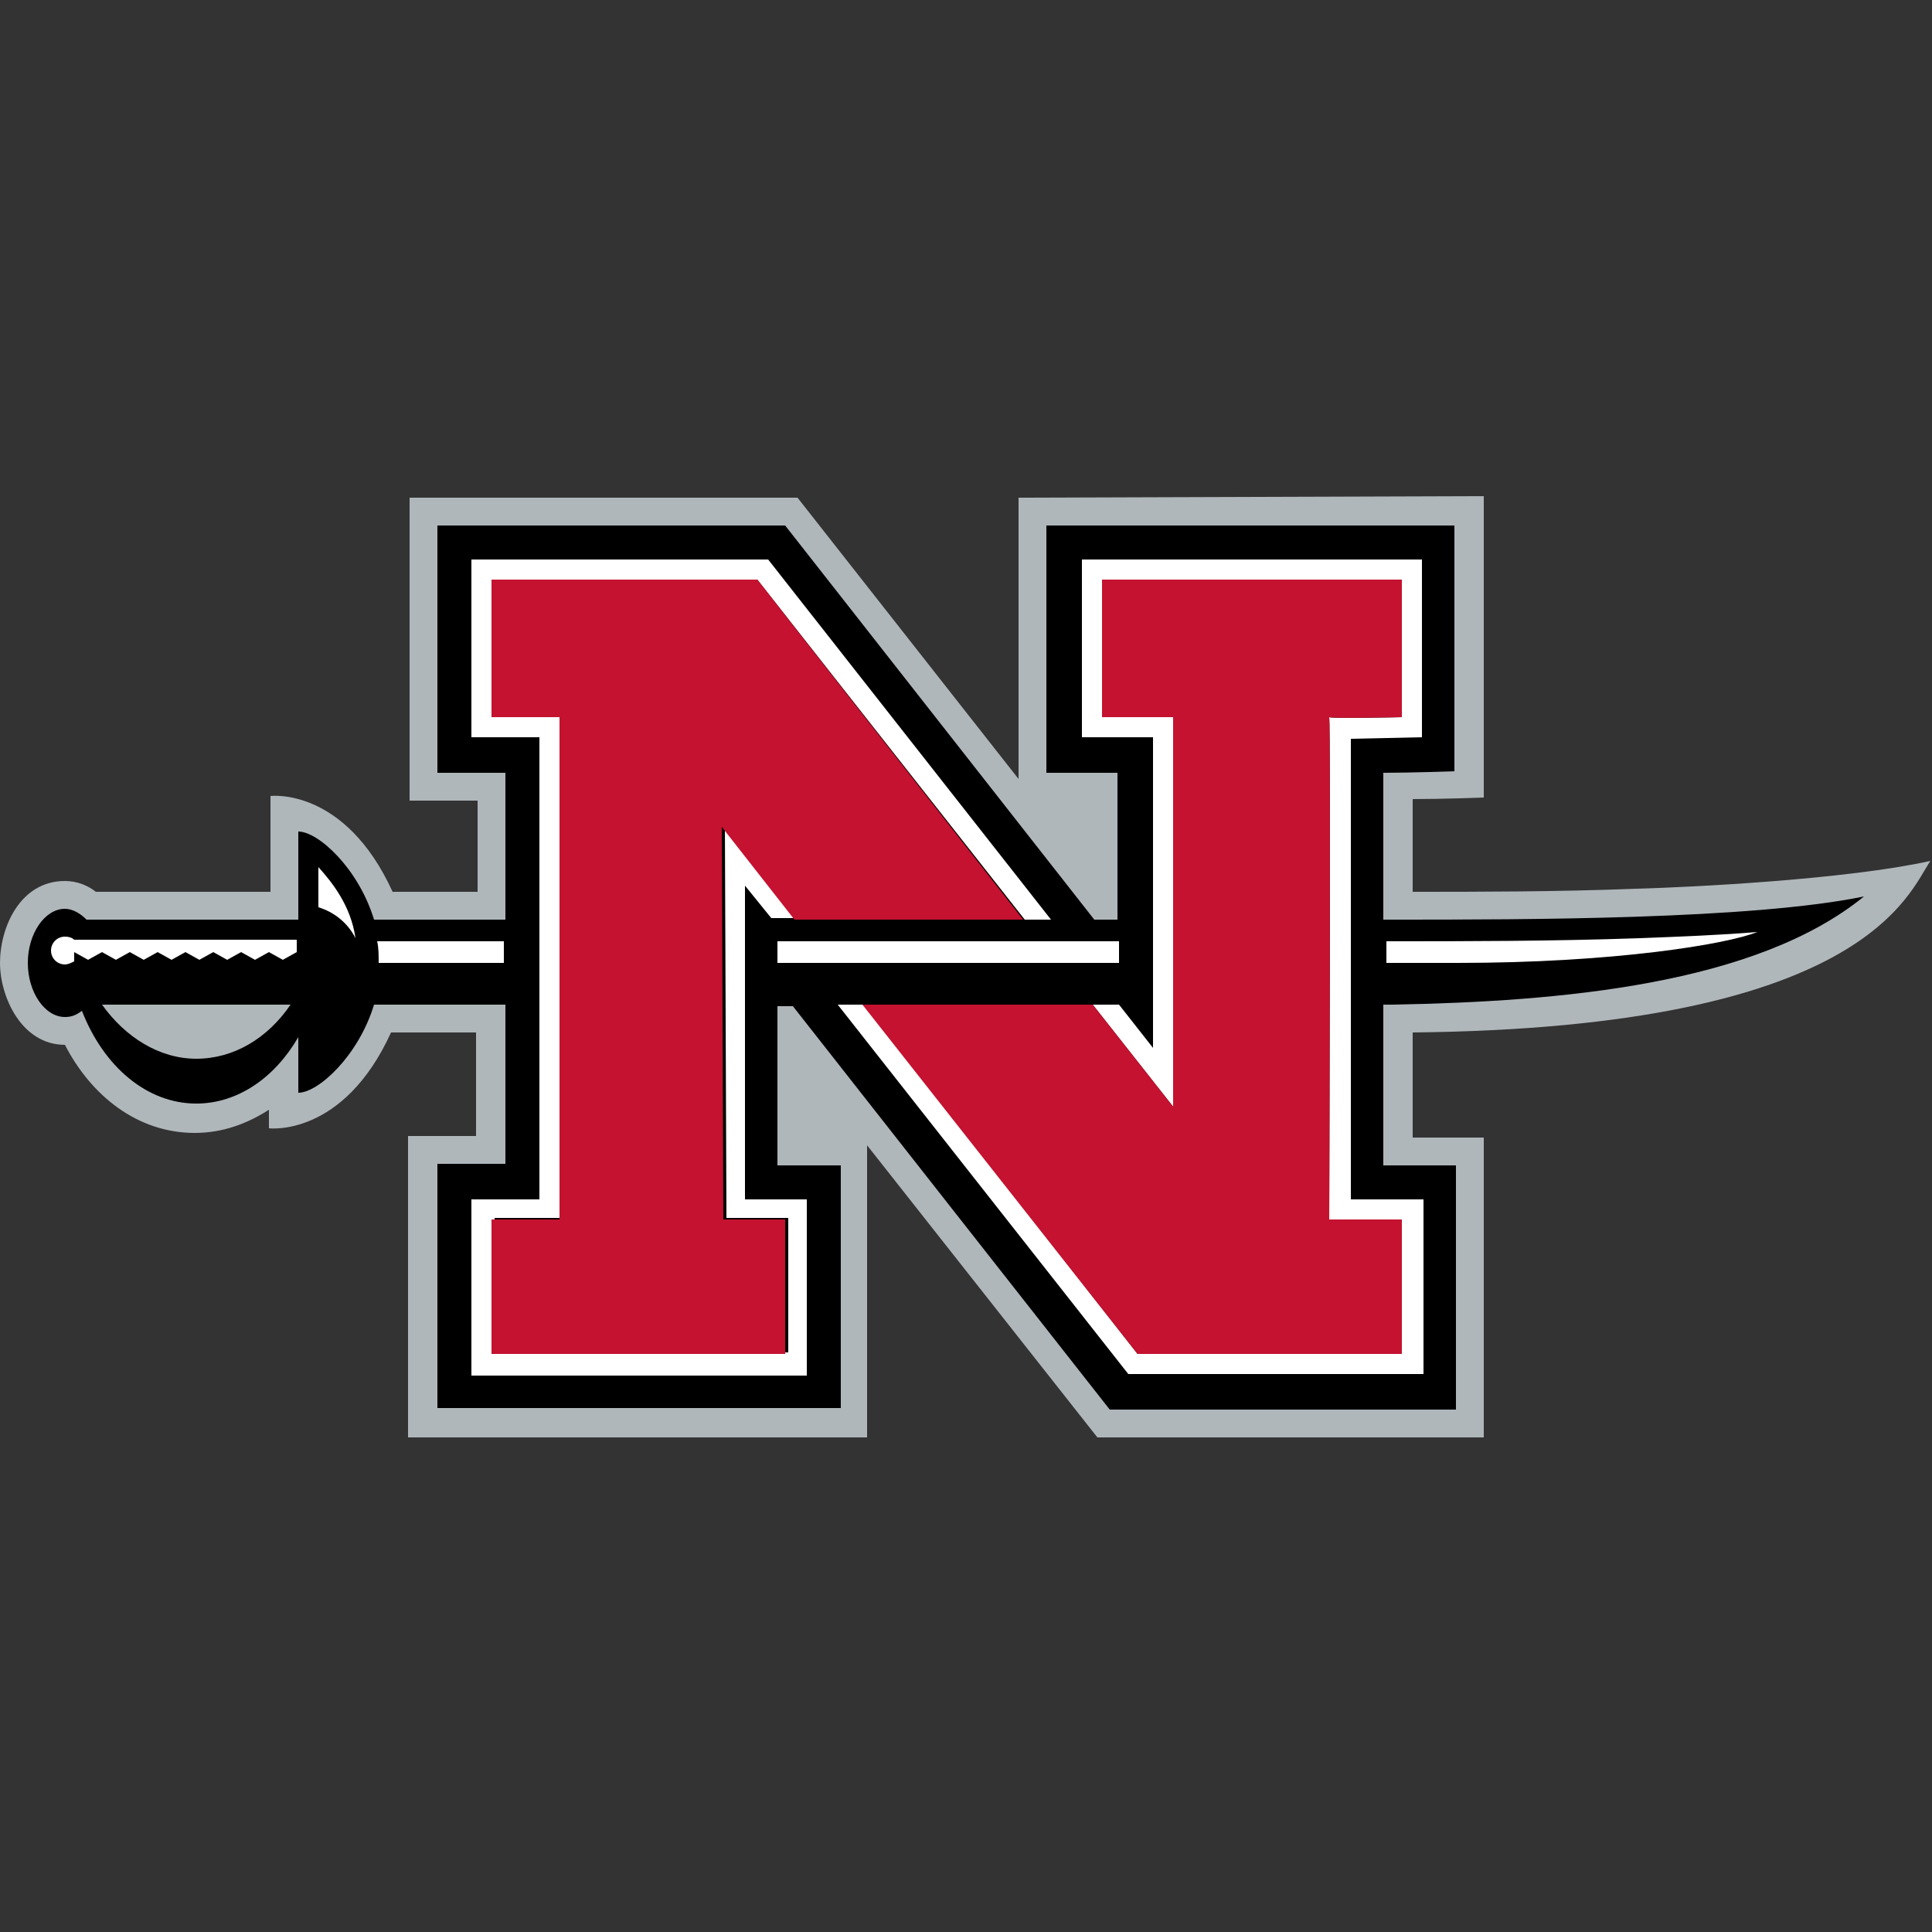
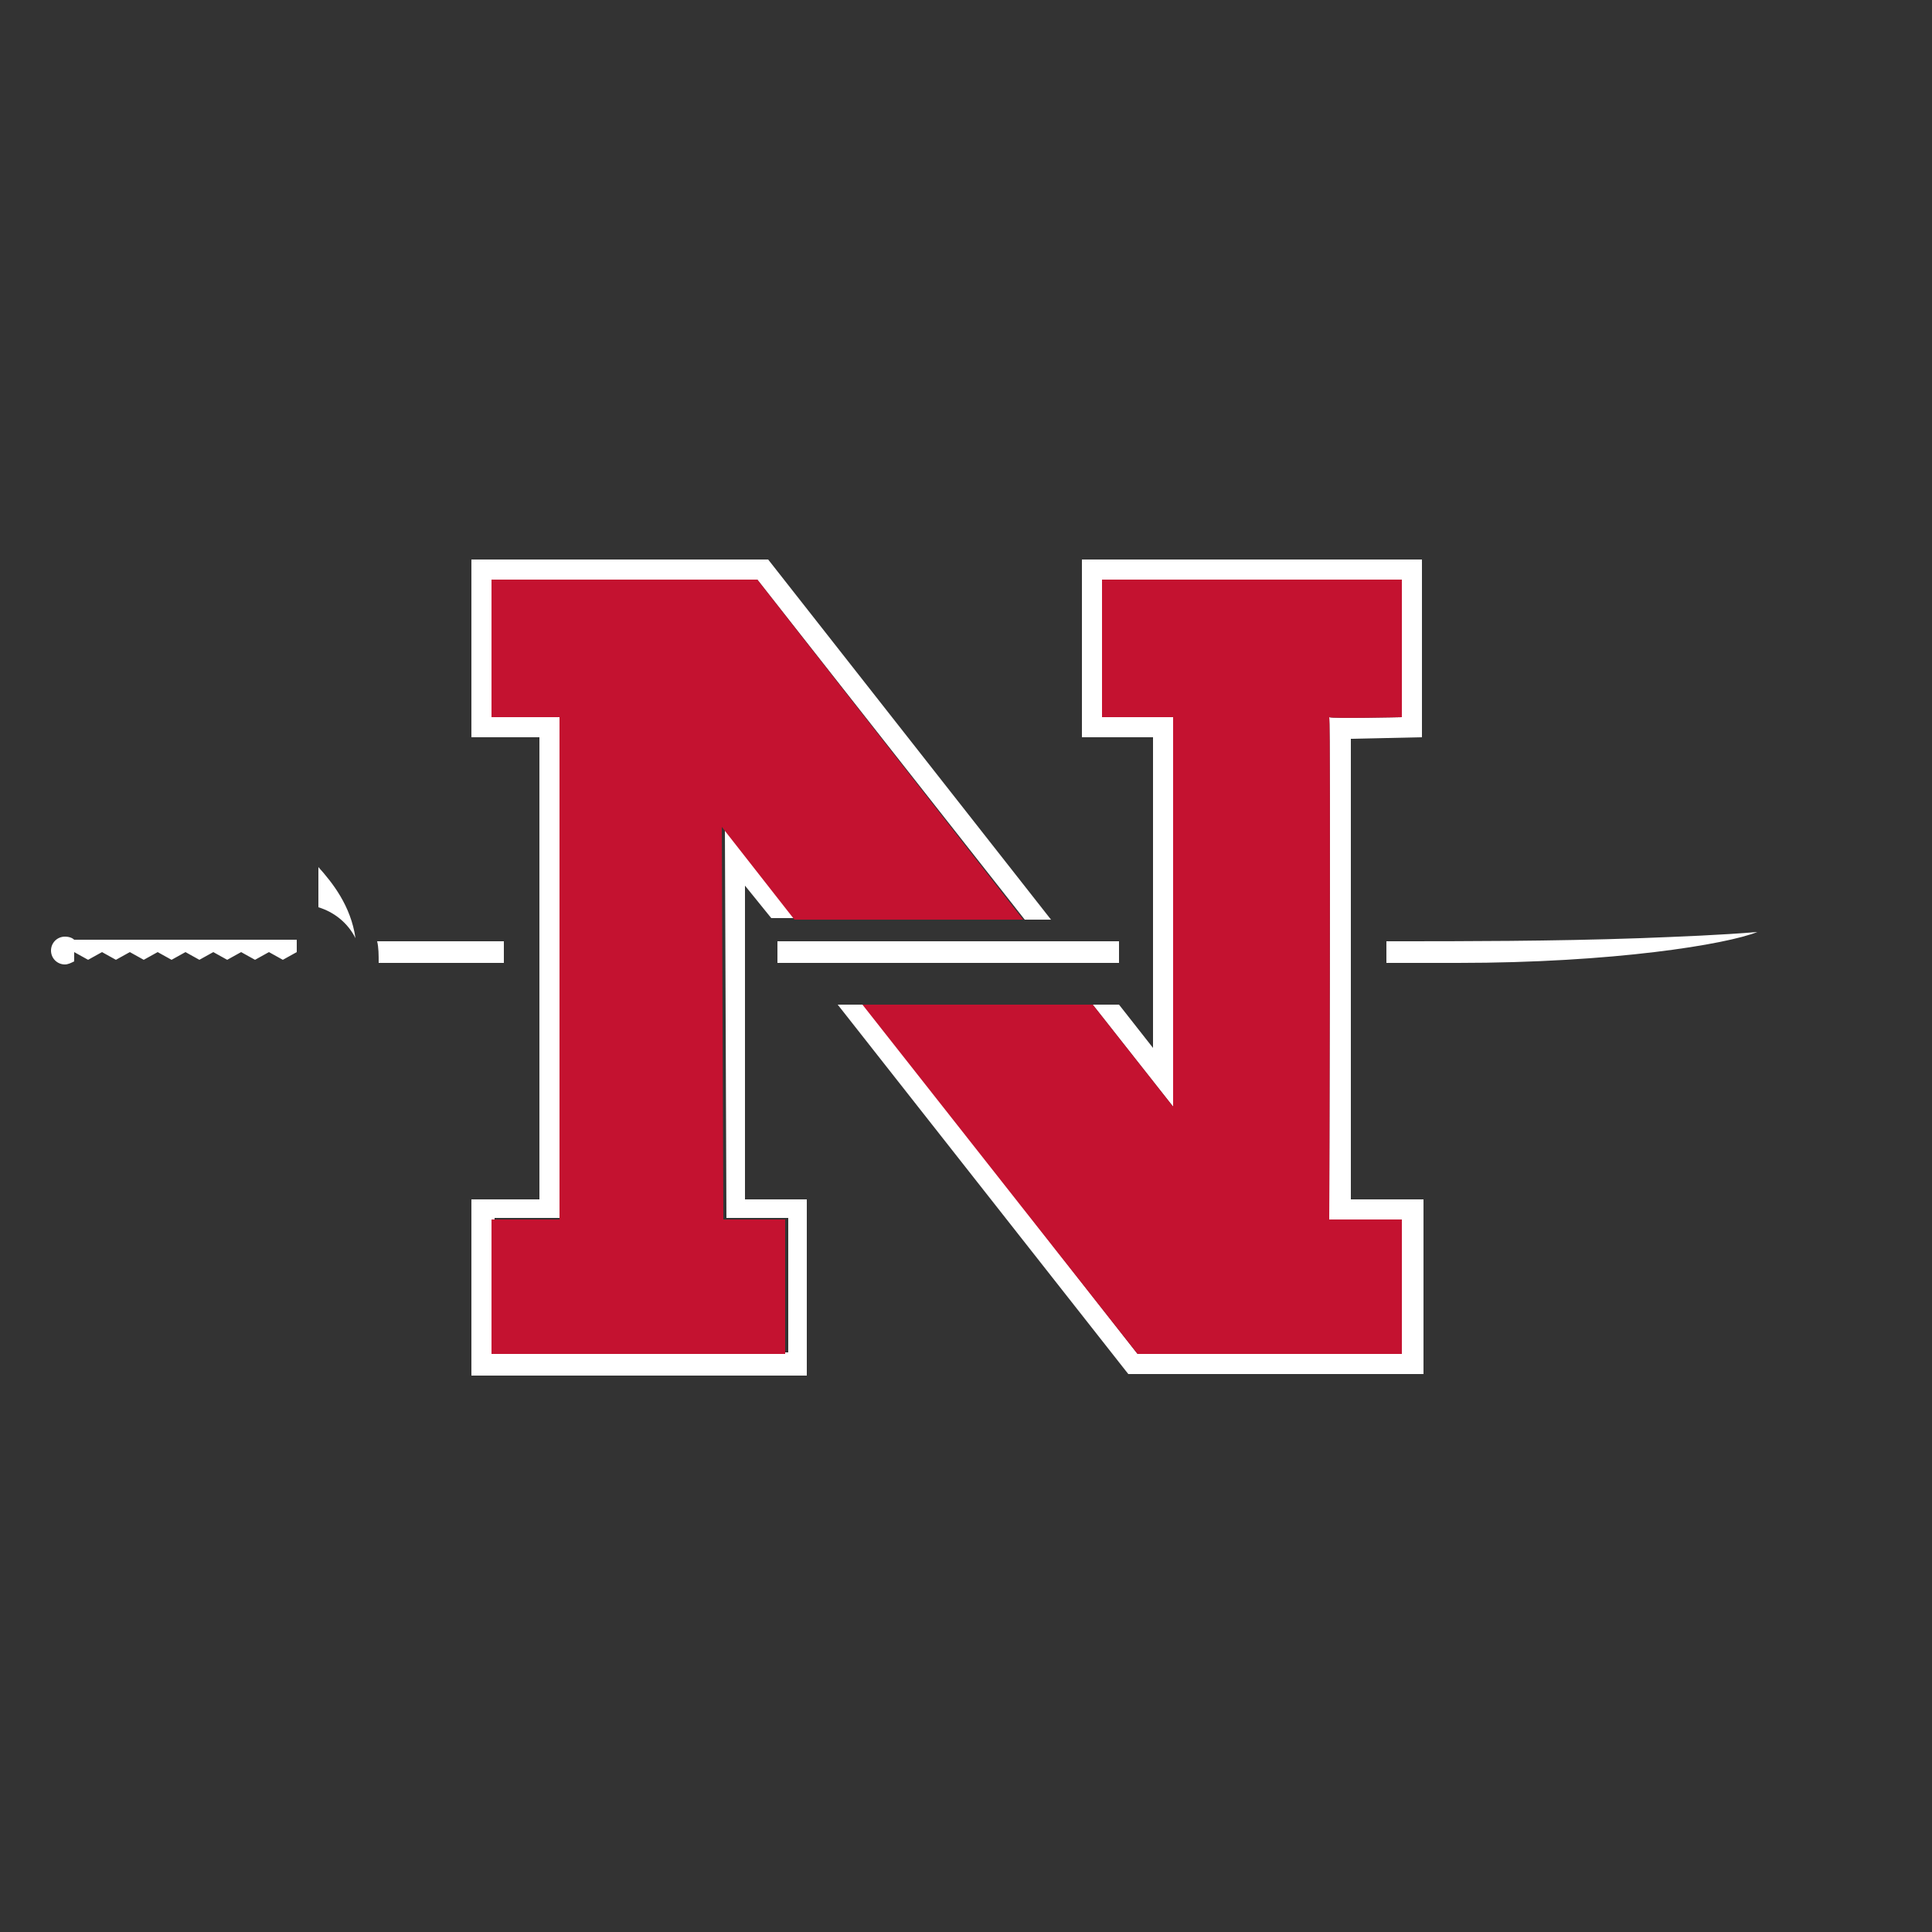
<svg xmlns="http://www.w3.org/2000/svg" version="1.1" id="Layer_1" x="0px" y="0px" viewBox="0 0 125 125" style="enable-background:new 0 0 125 125;" xml:space="preserve">
  <rect x="0" y="0" width="125" height="125" fill="#333333" stroke="none" />
  <style type="text/css">
	.st0{fill:#B0B7BB;}
	.st1{fill:#FFFFFF;}
	.st2{fill:#C41230;}
</style>
  <g>
-     <path class="st0" d="M65.9,32.2v18.2L51.6,32.2H26.5v19.6h4.4v5.9l-5.5,0c-3.1-6.8-7.9-6.2-7.9-6.2v6.2H6.2C5.7,57.3,5,57,4.2,57   C1.3,57,0,60,0,62.3c0,2.2,1.4,5.3,4.2,5.3c1.7,3.3,4.7,5.7,8.4,5.7c1.8,0,3.4-0.6,4.8-1.5V73c0,0,4.8,0.6,7.9-6.2l5.5,0v6.7h-4.4   V93h29.7V74.1L71,93h25V73.6h-4.6l0-6.8c29.4-0.3,32.1-9.1,33.5-11.1c-5.4,1.2-15.4,1.7-19,1.8c-5.1,0.2-10.4,0.2-14.5,0.2   c0-2.4,0-4.5,0-6c2,0,4.6-0.1,4.6-0.1l0-19.5L65.9,32.2L65.9,32.2z" />
-     <path d="M67.7,34v16h4.6l0,9.5h-1.5L50.8,34H28.3v16h4.4v9.5h-8.5c-1-3.3-3.6-5.7-4.9-5.7v5.7H5.6c-0.4-0.4-0.9-0.7-1.4-0.7   c-1.3,0-2.4,1.6-2.4,3.5c0,1.9,1.1,3.5,2.4,3.5c0.4,0,0.7-0.1,1.1-0.4c1.4,3.6,4.2,6,7.4,6c2.7,0,5.1-1.7,6.6-4.3v3.6   c1.3,0,3.9-2.4,4.9-5.7l8.5,0v10.3h-4.4v15.8h26.1V75.4h-4.1l0-10.3h1l20.5,26.1h22.4V75.4h-4.7c0-1.3,0-5.6,0-10.4h0.6   c10.9-0.2,23.5-1.3,30.5-7c-7.3,1.5-21.9,1.5-30.5,1.5h-0.6c0-4.3,0-8.2,0-9.5c1.8,0,4.6-0.1,4.6-0.1V34L67.7,34L67.7,34z" />
    <path class="st1" d="M70,36.2v11.5h4.6l0,20.1L72.4,65l-1.7,0l5.2,6.6l0-25.2h-4.6v-8.9h19.4v8.9c0,0-4.5,0.1-4.7,0   c0.1,0.6,0,32.5,0,32.5h4.7v8.7H73.6L55.9,65h-1.7L73,88.9h19.1V77.6h-4.7c0-2.6,0-27,0-29.8l4.6-0.1V36.2L70,36.2L70,36.2z    M30.5,36.2v11.5h4.4v29.9h-4.4v11.4h21.7V77.6h-4l0-20.3l1.7,2.1h1.7l-4.7-6l0.1,25.4h4v8.7h-19v-8.7h4.4V46.4h-4.4v-8.9H49   l17.3,22h1.7L49.7,36.2L30.5,36.2L30.5,36.2z M20.6,56.1v2.6c1,0.3,1.9,1,2.4,2C22.7,58.6,21.5,57.1,20.6,56.1z M113.7,60.3   c-2.4,0.2-5,0.3-7.6,0.4c-5.7,0.2-11.5,0.2-15.8,0.2h-0.6l0,1.4h4.6C104.4,62.3,111.7,61.1,113.7,60.3L113.7,60.3z M4.2,60.6   c-0.5,0-0.9,0.4-0.9,0.9c0,0.5,0.4,0.9,0.9,0.9c0.2,0,0.4-0.1,0.6-0.2v-0.6l0.9,0.5l0.9-0.5l0.9,0.5l0.9-0.5l0.9,0.5l0.9-0.5   l0.9,0.5l0.9-0.5l0.9,0.5l0.9-0.5l0.9,0.5l0.9-0.5l0.9,0.5l0.9-0.5l0.9,0.5l0.9-0.5v-0.8H4.8C4.7,60.7,4.5,60.6,4.2,60.6L4.2,60.6z    M24.4,60.9c0.1,0.4,0.1,0.9,0.1,1.4v0h8.1v-1.4L24.4,60.9L24.4,60.9z M50.3,60.9v1.4h22.1v-1.4C72.4,60.9,50.3,60.9,50.3,60.9z" />
-     <path class="st0" d="M6.6,65c1.5,2.1,3.7,3.5,6.1,3.5c2.4,0,4.6-1.3,6.1-3.5C18.7,65,6.6,65,6.6,65z" />
    <path class="st2" d="M71.3,37.5v8.9h4.6l0,25.2L70.7,65l-14.9,0l17.8,22.6h17.1v-8.7h-4.7c0,0,0.1-32,0-32.5c0.2,0.1,4.7,0,4.7,0   v-8.9L71.3,37.5L71.3,37.5z M31.8,37.5v8.9h4.4v32.5h-4.4v8.7h19v-8.7h-4l-0.1-25.4l4.7,6h7.4h7.4L49,37.5L31.8,37.5L31.8,37.5z" />
  </g>
</svg>